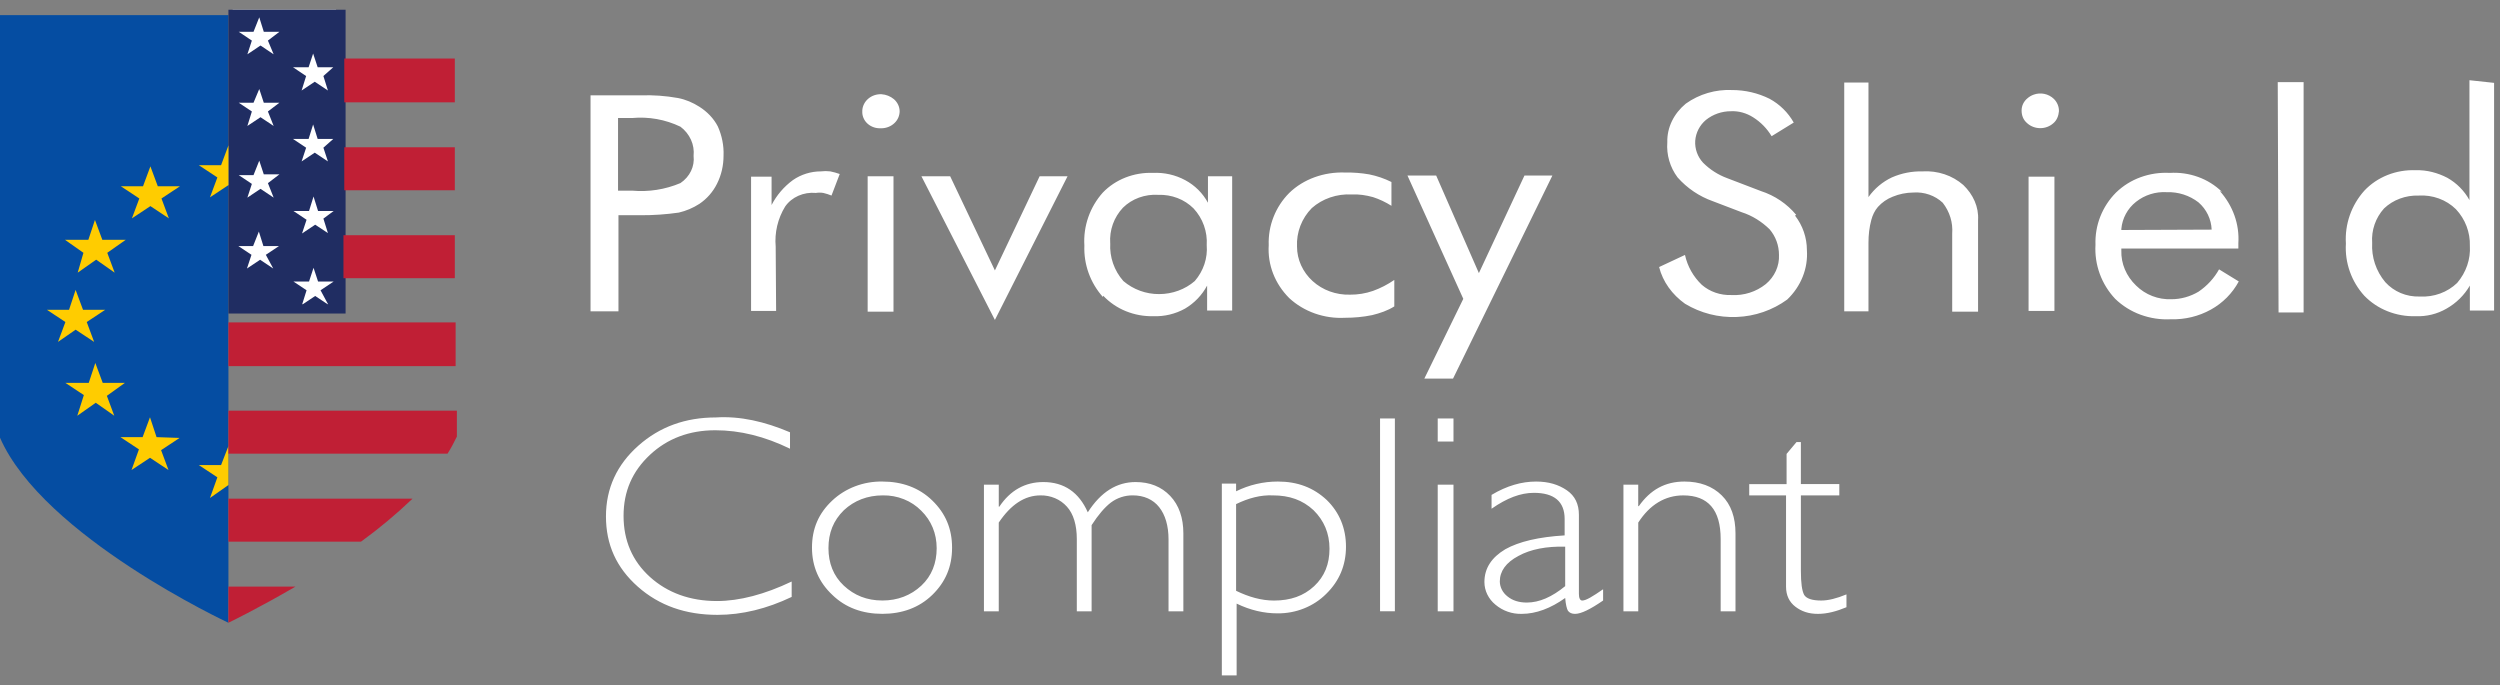
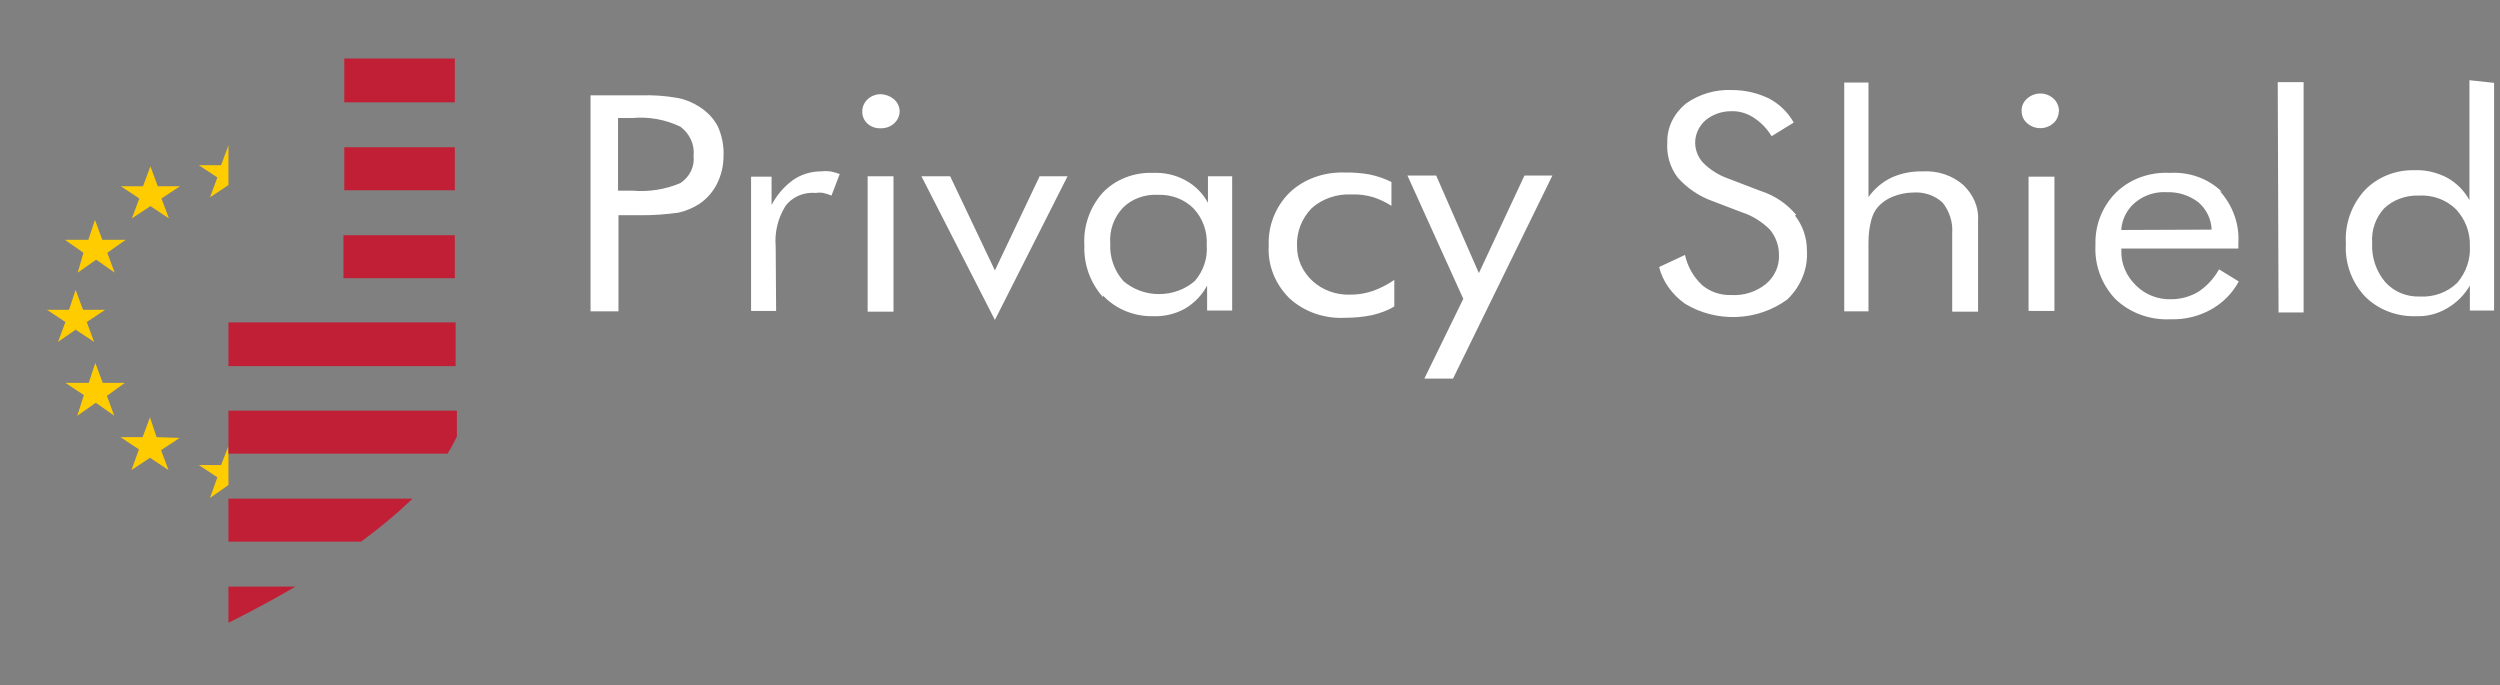
<svg xmlns="http://www.w3.org/2000/svg" fill="none" height="57" viewBox="0 0 208 57" width="208">
  <rect x="0" y="0" width="208" height="57" fill="#808080" stroke="none" />
  <path d="m72.189 25.933h2.15v-11.267h-2.15v11.265zm1.16-18.093c-.201-.009-.402.018-.593.081-.188.062-.362.16-.513.287-.149.126-.27.277-.355.447-.086.167-.135.351-.145.538v.063c-.009.179.019.358.085.525.066.17.167.324.295.454.131.132.288.239.464.313.174.076.365.118.557.124h.238c.394-.015.766-.171 1.04-.435.134-.127.241-.279.314-.447.073-.168.112-.35.114-.533-.003-.19-.046-.376-.128-.548-.084-.175-.203-.332-.35-.459-.29-.24-.649-.384-1.026-.41zm-8.812 12.681c-.102-1.167.173-2.335.787-3.337.546-.787 1.536-1.226 2.56-1.132.204-.033.412-.033.616 0 .238.062.477.127.681.219l.685-1.793c-.256-.092-.519-.165-.786-.219-.261-.032-.525-.032-.786 0-.818 0-1.64.25-2.322.723-.746.546-1.355 1.257-1.777 2.075v-2.359h-1.706v11.171h2.084zm-6.352-3.557c-.522.338-1.1.582-1.708.724-1.051.15-2.113.225-3.177.219h-1.844v7.994h-2.323v-17.967h4.167c1.042-.037 2.085.038 3.106.221.65.126 1.231.377 1.779.725.648.409 1.196.974 1.536 1.635.341.754.513 1.606.478 2.423 0 .819-.17 1.604-.547 2.357-.336.672-.841 1.248-1.467 1.67h.002zm-.478-3.997c.048-.458-.027-.92-.217-1.34-.196-.429-.497-.802-.876-1.085-1.251-.601-2.645-.851-4.03-.722h-1.163v6.041h1.163c1.376.124 2.761-.092 4.031-.629.784-.534 1.193-1.384 1.092-2.265zm31.114 1.698h-2.323l-3.722 7.835-3.722-7.835h-2.391l6.113 11.955zm29.68 16.836h2.391l8.267-16.895h-2.324l-3.791 8.117-3.553-8.117h-2.389l4.645 10.258-3.243 6.638h-.003zm50.174-23.316c-.15.126-.271.282-.355.458-.081.172-.123.359-.123.549 0 .41.136.787.478 1.071.289.257.675.4 1.075.4.401 0 .787-.143 1.076-.4.308-.253.444-.629.478-1.007.004-.19-.031-.38-.104-.556-.073-.176-.181-.336-.318-.47-.219-.211-.493-.357-.792-.419-.299-.062-.61-.039-.896.067-.193.07-.37.174-.519.309zm-8.709 6.075c-.881-.024-1.757.148-2.563.501-.781.37-1.451.933-1.946 1.637v-9.532h-2.016v19.036h2.016v-5.695c0-.662.069-1.291.24-1.921.102-.377.273-.754.547-1.071.336-.374.757-.665 1.228-.849.541-.223 1.121-.341 1.707-.347.452-.034.907.025 1.332.173s.809.379 1.127.679c.58.753.855 1.635.786 2.578v6.483h2.152v-7.617c.069-1.1-.41-2.137-1.229-2.925-.456-.397-.987-.701-1.563-.892-.585-.195-1.202-.276-1.818-.239zm8.811 11.611h2.152v-11.173h-2.152zm15.916-9.974c1.093 1.226 1.639 2.768 1.539 4.34v.443h-9.736v.157c-.034 1.1.41 2.138 1.23 2.925.384.379.843.675 1.348.87s1.046.285 1.588.264c.787 0 1.573-.221 2.256-.629.718-.487 1.302-1.124 1.708-1.857l1.64 1.007c-.53.985-1.335 1.797-2.319 2.341-1.012.561-2.159.839-3.318.805-.858.046-1.717-.082-2.523-.375-.794-.288-1.516-.739-2.121-1.323-.566-.601-1.004-1.31-1.286-2.083-.282-.773-.403-1.595-.355-2.416-.029-.801.107-1.6.401-2.347.294-.747.738-1.427 1.307-1.997.581-.564 1.277-.999 2.041-1.276.777-.283 1.605-.406 2.432-.36.802-.05 1.605.064 2.359.337.742.267 1.417.688 1.98 1.236l-.171-.063zm-.683 3.209c-.017-.431-.123-.855-.31-1.244-.188-.39-.454-.737-.782-1.022-.749-.58-1.68-.881-2.631-.85-.929-.059-1.847.228-2.573.805-.346.273-.633.614-.842 1s-.337.811-.376 1.248v.093l7.514-.031zm5.566 6.889h2.085v-19.162h-2.152zm17.933-19.097v18.939h-2.016v-2.076c-.464.8-1.136 1.463-1.946 1.919-.766.445-1.659.664-2.563.629-.799.023-1.595-.117-2.337-.412-.729-.288-1.388-.727-1.932-1.287-.534-.587-.945-1.273-1.208-2.018-.264-.746-.376-1.535-.328-2.324-.05-.798.06-1.599.324-2.355s.676-1.453 1.213-2.051c.529-.562 1.187-1.007 1.926-1.301.744-.295 1.543-.43 2.344-.398.92-.034 1.844.221 2.629.628.777.437 1.416 1.081 1.844 1.857v-9.974l2.05.221zm-2.016 13.561c.035-1.129-.382-2.226-1.16-3.053-.402-.395-.885-.698-1.417-.891-.541-.197-1.117-.28-1.692-.243-.531-.017-1.06.07-1.557.254-.489.181-.935.458-1.312.815-.351.388-.619.841-.789 1.333s-.239 1.013-.201 1.532c-.067 1.188.323 2.356 1.092 3.27.717.787 1.741 1.229 2.869 1.196.576.031 1.153-.053 1.689-.249.531-.192 1.015-.492 1.42-.882.752-.882 1.126-1.982 1.058-3.085zm-93.174 4.057c-.572.017-1.142-.075-1.679-.27-.529-.191-1.015-.484-1.43-.861-.406-.368-.732-.814-.958-1.311-.223-.488-.338-1.017-.339-1.552-.029-.59.065-1.18.277-1.732.212-.552.537-1.056.954-1.478.439-.389.959-.691 1.529-.885.57-.195 1.177-.28 1.783-.247.615-.032 1.195.062 1.777.219.541.176 1.057.42 1.536.725v-1.982c-.584-.291-1.204-.503-1.844-.632-.665-.116-1.34-.168-2.015-.156-1.742-.062-3.449.535-4.646 1.7-.568.57-1.012 1.25-1.305 1.996-.294.747-.43 1.544-.401 2.345-.102 1.638.512 3.21 1.706 4.406.606.562 1.334.997 2.134 1.28.804.283 1.658.405 2.51.358.752 0 1.504-.066 2.255-.221.65-.157 1.298-.378 1.844-.725v-2.203c-.549.379-1.145.686-1.774.913-.611.212-1.26.319-1.914.313zm37.127-6.638c-.769-.923-1.787-1.61-2.936-1.981l-2.803-1.072c-.759-.279-1.446-.719-2.014-1.29-.226-.245-.401-.533-.512-.846-.112-.313-.159-.645-.138-.977.025-.333.116-.658.269-.955s.364-.562.621-.778c.589-.471 1.324-.726 2.082-.724.649-.034 1.298.157 1.844.503.649.409 1.161.944 1.539 1.573l1.842-1.134c-.47-.835-1.168-1.522-2.015-1.981-.966-.477-2.03-.725-3.108-.725-1.379-.065-2.74.334-3.86 1.134-.99.819-1.57 1.981-1.536 3.21-.08 1.045.223 2.083.854 2.925.793.898 1.804 1.58 2.938 1.982l2.39.913c.889.282 1.675.787 2.323 1.416.513.598.786 1.353.786 2.139.021.454-.067.906-.256 1.325-.192.424-.479.799-.838 1.099-.808.647-1.831.973-2.869.913-.449.016-.897-.051-1.321-.197-.418-.143-.804-.365-1.137-.653-.706-.673-1.193-1.538-1.4-2.487l-2.152 1.007c.306 1.228 1.092 2.296 2.152 3.053 1.295.783 2.797 1.167 4.313 1.101 1.512-.057 2.972-.562 4.191-1.448.569-.544 1.009-1.19 1.291-1.901.282-.705.401-1.463.349-2.22-.002-1.037-.35-2.045-.99-2.866zm-57.688 6.828c-1.049-1.178-1.599-2.71-1.538-4.279-.049-.798.061-1.599.325-2.355.264-.756.676-1.453 1.212-2.051.521-.541 1.165-.969 1.887-1.252.725-.283 1.502-.414 2.281-.384.936-.046 1.867.164 2.691.608.801.429 1.457 1.082 1.887 1.877v-2.203h2.014v11.17h-2.084v-2.076c-.424.796-1.062 1.46-1.843 1.919-.802.444-1.712.662-2.63.629-.784.018-1.562-.124-2.288-.419-.712-.288-1.353-.725-1.879-1.28zm.616-4.467c-.066 1.15.326 2.279 1.092 3.145.826.705 1.881 1.09 2.971 1.085 1.102 0 2.164-.388 2.97-1.086.726-.843 1.081-1.911.993-2.987.035-.556-.044-1.112-.232-1.637-.188-.525-.481-1.006-.862-1.416-.379-.378-.833-.672-1.335-.864-.51-.196-1.056-.286-1.603-.267-.543-.035-1.087.043-1.599.228-.508.185-.965.472-1.337.84-.372.395-.658.861-.841 1.37-.182.509-.257 1.05-.22 1.589z" fill="#fff" />
-   <path d="m0 1.258v35.158c3.584 8.221 19.005 15.397 19.005 15.397v-50.553h-19.005z" fill="#054da2" />
-   <path d="m19.356.809h8.603v24.496h-8.603z" fill="#fff" />
-   <path d="m19.006.809v25.276h9.747v-25.276zm3.728 21.533-1.093-.731-1.095.731.377-1.142-1.095-.729h1.231l.478-1.205.377 1.205h1.299l-1.097.729zm-.443-7.104.477 1.205-1.095-.731-1.092.731.374-1.142-1.094-.731h1.231l.478-1.204.377 1.141h1.299l-.957.731zm0-5.961.477 1.203-1.095-.728-1.092.728.374-1.205-1.094-.728h1.231l.478-1.142.377 1.142h1.299l-.957.728v.003zm0-5.9.477 1.142-1.095-.731-1.092.731.374-1.142-1.094-.731h1.231l.478-1.205.377 1.205h1.299l-.957.731zm5.027 21.979-1.096-.731-1.092.731.376-1.205-1.096-.729h1.302l.374-1.142.376 1.142h1.301l-1.095.729zm-.411-7.168.376 1.204-1.061-.698-1.092.731.376-1.141-1.096-.731h1.302l.374-1.205.376 1.205h1.301l-.857.635zm0-5.9.376 1.142-1.095-.729-1.095.731.377-1.142-1.095-.731h1.301l.376-1.204.377 1.205h1.299l-.823.729zm0-5.961.376 1.204-1.095-.731-1.095.731.377-1.205-1.095-.731h1.301l.376-1.141.377 1.142h1.299l-.823.729z" fill="#202d62" />
  <path d="m13.128 15.496h1.845l-1.538 1.018.616 1.655-1.539-1.02-1.538 1.02.617-1.655-1.539-1.018h1.847l.614-1.655zm-6.665 7.19 1.539-1.082 1.539 1.082-.616-1.653 1.538-1.082h-1.949l-.614-1.652-.549 1.653h-1.945l1.536 1.082-.477 1.653h-.003zm-.17 4.744 1.539 1.017-.616-1.655 1.539-1.018h-1.848l-.616-1.655-.547 1.655h-1.842l1.539 1.018-.616 1.655 1.467-1.017h.003zm4.103 4.423h-1.85l-.616-1.655-.546 1.655h-1.947l1.539 1.018-.546 1.72 1.538-1.082 1.539 1.08-.616-1.655 1.504-1.082zm2.63 4.519-.547-1.655-.614 1.653h-1.844l1.538 1.018-.617 1.718 1.538-1.018 1.539 1.018-.616-1.653 1.539-1.018-1.915-.065zm5.366-22.625h-1.845l1.538 1.018-.616 1.654 1.539-1.019v-3.308l-.616 1.655v-.001zm0 24.949h-1.845l1.538 1.018-.616 1.72 1.539-1.082v-3.248z" fill="#fc0" />
  <path d="m28.576 23.146v-3.58h9.266v3.58zm9.266-14.633v-3.644h-9.198v3.644zm-18.836 40.291v3.009s2.369-1.139 5.581-3.008h-5.581zm0-11.056h18.226c.305-.473.542-.948.78-1.423v-2.155h-19.006v-3.705h18.903v-3.643h-18.903v-.475 11.403zm18.836-21.918v-3.578h-9.198v3.577h9.198zm-18.836 25.657v3.582h11.025c1.512-1.096 2.946-2.293 4.293-3.582z" fill="#c01f35" />
-   <path d="m65.729 35.968v1.365c-2.102-1.024-4.16-1.536-6.217-1.536-2.149 0-3.976.68-5.439 2.047-1.461 1.367-2.193 3.032-2.193 5.077 0 2.05.732 3.755 2.193 5.079 1.464 1.322 3.339 2.006 5.576 2.006 1.875 0 3.979-.555 6.218-1.623v1.281c-2.059.981-4.115 1.492-6.17 1.492-2.652 0-4.848-.768-6.631-2.346-1.78-1.579-2.65-3.498-2.65-5.844 0-2.346.915-4.31 2.698-5.889 1.783-1.58 3.929-2.346 6.445-2.346 2.013-.128 4.068.341 6.17 1.236zm7.679 4.096c1.645 0 3.062.511 4.159 1.579 1.099 1.066 1.645 2.346 1.645 3.926 0 1.579-.546 2.857-1.645 3.927-1.096 1.065-2.512 1.576-4.159 1.576-1.645 0-3.064-.511-4.16-1.579-1.096-1.026-1.691-2.346-1.691-3.927 0-1.579.547-2.857 1.691-3.925.542-.511 1.192-.913 1.906-1.184.72-.272 1.485-.406 2.255-.393zm0 9.899c1.279 0 2.376-.426 3.245-1.236.868-.812 1.278-1.878 1.278-3.115 0-1.238-.454-2.304-1.278-3.115-.41-.417-.904-.745-1.45-.962-.556-.222-1.151-.33-1.75-.319-1.278 0-2.377.427-3.244 1.236-.87.857-1.281 1.878-1.281 3.159 0 1.236.411 2.303 1.278 3.115.869.811 1.921 1.236 3.201 1.236zm9.69-9.685v1.877h.047c.912-1.364 2.147-2.048 3.657-2.048 1.736 0 2.969.856 3.702 2.518 1.095-1.707 2.421-2.518 3.977-2.518 1.186 0 2.147.385 2.879 1.153.732.767 1.096 1.833 1.096 3.115v6.486h-1.234v-5.975c0-1.152-.275-2.05-.777-2.688-.503-.641-1.278-.983-2.194-.983-.66-.006-1.303.205-1.828.6-.502.384-1.051 1.021-1.601 1.877v7.169h-1.231v-6.017c0-1.152-.277-2.09-.823-2.689-.271-.303-.606-.543-.982-.702-.383-.163-.797-.244-1.214-.236-1.326 0-2.468.767-3.475 2.262v7.383h-1.233v-10.539h1.234v-.045zm19.745 0v.598c1.079-.535 2.269-.813 3.475-.812 1.645 0 2.97.511 4.067 1.536 1.052 1.026 1.601 2.346 1.601 3.882s-.549 2.86-1.645 3.927c-.518.52-1.148.933-1.849 1.212-.7.281-1.456.42-2.219.41-1.097 0-2.241-.256-3.385-.811v5.972h-1.231v-15.956h1.186v.044-.003zm0 1.663v7.213c1.052.511 2.104.812 3.155.812 1.373 0 2.468-.386 3.338-1.196.866-.812 1.278-1.836 1.278-3.115 0-1.281-.456-2.346-1.324-3.203-.915-.853-2.015-1.236-3.385-1.236-1.004-.045-2.011.215-3.062.725zm13.211-7.125v16.043h-1.234v-16.043zm4.876 0v1.922h-1.312v-1.922zm0 5.461v10.584h-1.312v-10.539h1.312zm12.448 8.748v.939c-1.052.724-1.83 1.11-2.333 1.11-.273 0-.457-.084-.592-.257-.095-.17-.184-.51-.229-1.065-1.189.853-2.423 1.322-3.612 1.322-.802.023-1.584-.25-2.194-.767-.284-.231-.514-.521-.675-.849-.157-.321-.239-.673-.24-1.03 0-1.152.596-2.048 1.738-2.731 1.142-.639 2.787-1.024 4.937-1.152v-1.365c0-1.45-.868-2.176-2.559-2.176-1.099 0-2.241.428-3.521 1.323v-1.152c1.279-.767 2.514-1.11 3.703-1.11 1.051 0 1.872.257 2.557.724.687.472 1.007 1.155 1.007 2.05v6.571c0 .343.094.555.274.555.321 0 .87-.34 1.739-.939zm-3.154-.254v-3.287c-1.554-.043-2.88.214-3.884.767-1.054.555-1.556 1.278-1.556 2.132.004.237.064.471.175.684.109.213.269.403.465.555.411.34.959.511 1.601.511 1.05 0 2.102-.469 3.196-1.364h.003zm6.077-8.494v1.836h.049c.958-1.365 2.192-2.048 3.792-2.048 1.28 0 2.331.384 3.108 1.152.779.767 1.143 1.836 1.143 3.158v6.486h-1.234v-6.017c0-2.432-1.051-3.627-3.109-3.627-1.508 0-2.787.767-3.747 2.262v7.383h-1.233v-10.539h1.231zm13.532-3.498v3.498h3.198v.94h-3.197v6.273c0 1.026.091 1.665.272 2.005.183.298.64.469 1.417.469.595 0 1.278-.171 2.103-.511v1.068c-.822.341-1.599.553-2.378.553-.777 0-1.371-.212-1.873-.597-.501-.384-.776-.938-.776-1.663v-7.596h-3.063v-.94h3.108v-2.513l.824-.983h.365z" fill="#fff" />
</svg>